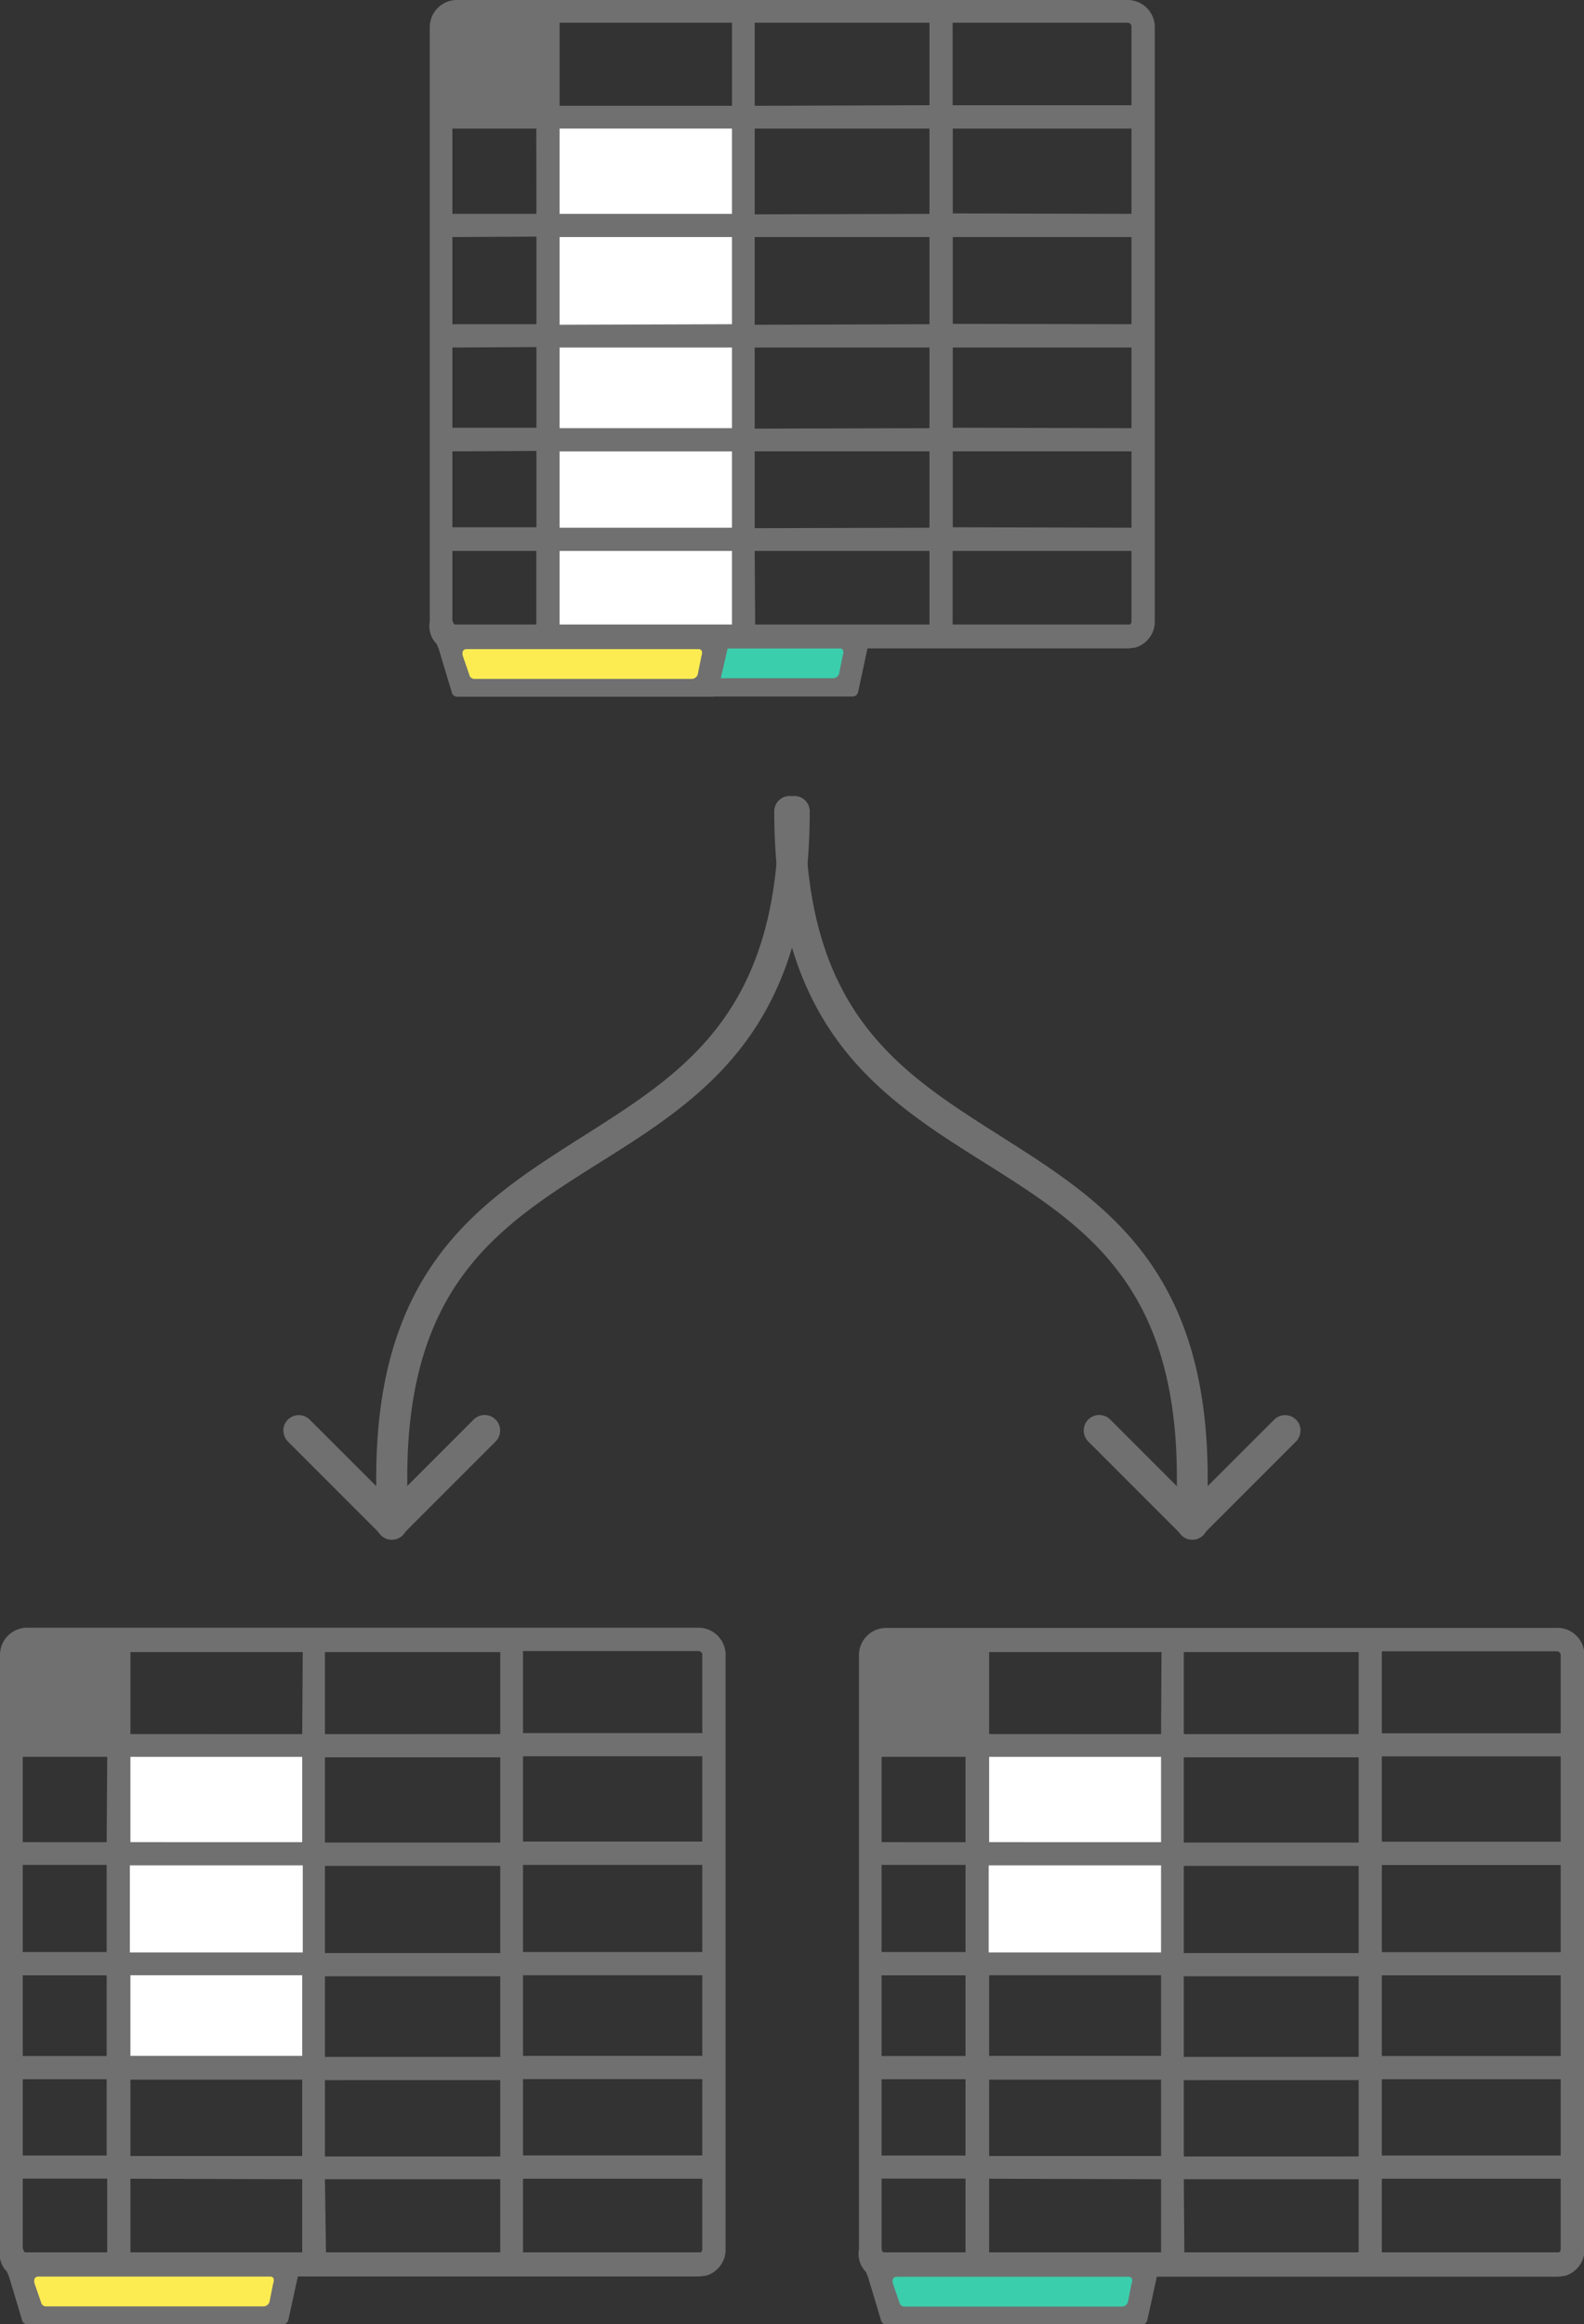
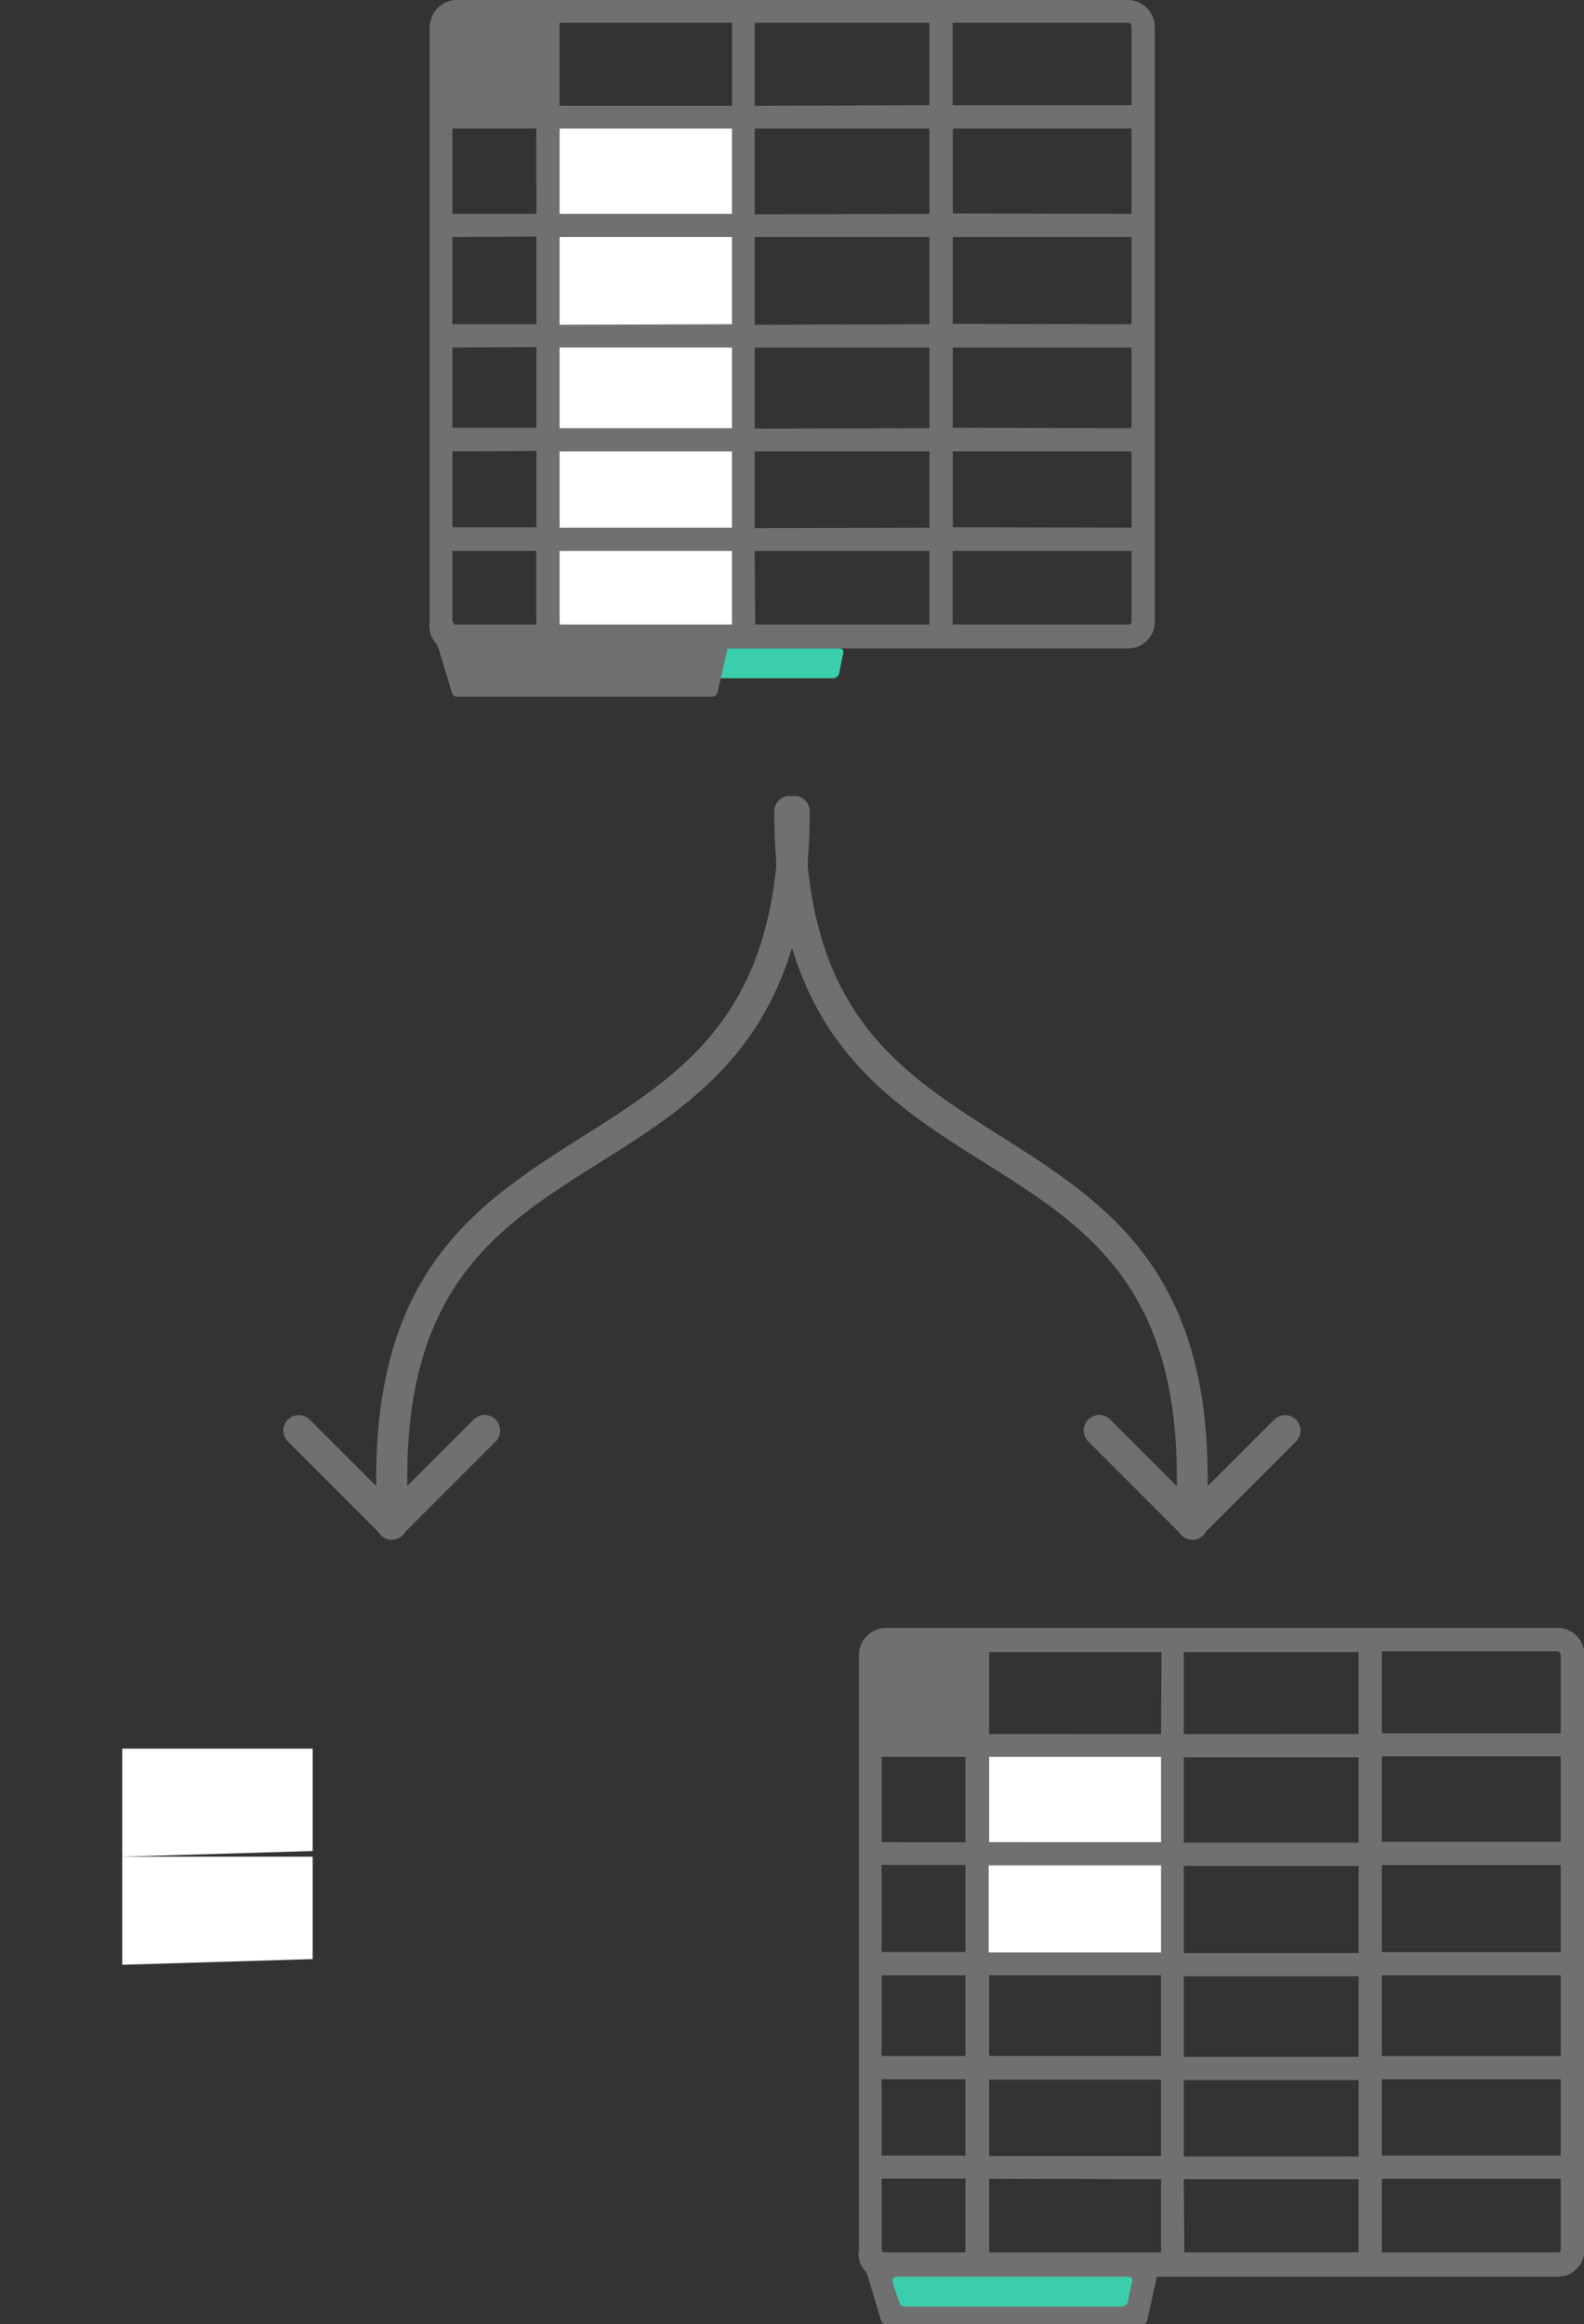
<svg xmlns="http://www.w3.org/2000/svg" viewBox="0 0 139.32 204.32">
  <rect x="0" y="0" width="139.32" height="204.32" fill="#333333" stroke="none" />
  <defs>
    <style>.cls-1{fill:#707070;}.cls-2{fill:#3bceac;}.cls-3{fill:#fff;}.cls-4{fill:#fcec52;}</style>
  </defs>
  <title>Recurso 5SEPARAR</title>
  <g id="Capa_2" data-name="Capa 2">
    <g id="SEPARAR">
      <g id="Hoja1_linea">
-         <path class="cls-1" d="M50.7,55.86,50.89,57,52,60.82a.49.49,0,0,0,.48.41H75a.49.49,0,0,0,.47-.38L76.3,57l.38-1.89" />
-       </g>
+         </g>
      <path class="cls-2" d="M73.84,57H53.49c-.41,0-.45.34-.34.67l.55,1.59a.45.45,0,0,0,.47.36H73.24a.56.56,0,0,0,.56-.39l.32-1.59C74.22,57.36,74.23,57,73.84,57Z" />
      <g id="Columna_color">
        <polygon class="cls-3" points="48.5 10.63 65.25 10.63 65.25 19.63 48.5 20.13 48.5 10.63" />
        <polygon class="cls-3" points="48.5 20.13 65.25 20.13 65.25 29.13 48.5 29.63 48.5 20.13" />
        <polygon class="cls-3" points="48.5 29.63 65.25 29.63 65.25 38.63 48.5 39.13 48.5 29.63" />
        <polygon class="cls-3" points="48.5 38.13 65.25 38.13 65.25 47.13 48.5 47.63 48.5 38.13" />
        <polygon class="cls-3" points="48.5 46.88 65.25 46.88 65.25 55.88 48.5 56.38 48.5 46.88" />
      </g>
      <g id="Hoja1_linea-2" data-name="Hoja1_linea">
        <path class="cls-1" d="M99.18,0h-59a2.39,2.39,0,0,0-2.38,2.38V54.62a2.27,2.27,0,0,0,.61,2l.18.43,1.14,3.79a.49.49,0,0,0,.48.41H62.64a.49.49,0,0,0,.47-.38L64,57H99.18a2.43,2.43,0,0,0,.51-.06h.12v0a2.38,2.38,0,0,0,1.76-2.29V2.39A2.39,2.39,0,0,0,99.18,0Zm.34,2.39V9.25H83.79V2H99.18a.34.34,0,0,1,.34.34ZM99.35,54.9H83.79V48.43H99.52v6.19a.33.33,0,0,1-.16.29Zm-59.56-.29V48.43h7.38V54.9H40a.33.33,0,0,1-.16-.29ZM64.38,30.55v7.09H49.22V30.55Zm-15.16-2V20.84H64.38V28.5ZM64.38,39.68v6.71H49.22V39.68Zm0,8.75V54.9H49.22V48.43Zm2,0H81.75V54.9H66.42Zm0-2V39.68H81.75v6.71Zm0-8.75V30.55H81.75v7.09Zm0-9.13V20.84H81.75V28.5Zm0-9.71V11.3H81.75v7.5Zm0-9.54V2H81.75V9.25Zm-2,0H49.22V2H64.38Zm0,2v7.5H49.22V11.3Zm-17.2,7.5H39.79V11.3h7.38Zm0,2V28.5H39.79V20.84Zm0,9.71v7.09H39.79V30.55Zm0,9.13v6.71H39.79V39.68Zm36.62,6.71V39.68H99.52v6.71Zm0-8.75V30.55H99.52v7.09Zm0-9.13V20.84H99.52V28.5Zm0-9.71V11.3H99.52v7.5Zm0,0" />
      </g>
-       <path class="cls-4" d="M61.41,57.06H41.07c-.41,0-.45.34-.34.67l.55,1.59a.45.45,0,0,0,.47.36H60.81a.56.56,0,0,0,.56-.39l.32-1.59C61.79,57.38,61.8,57.06,61.41,57.06Z" />
      <g id="Columna_color-2" data-name="Columna_color">
        <polygon class="cls-3" points="10.75 153.72 27.5 153.72 27.5 162.72 10.75 163.22 10.75 153.72" />
        <polygon class="cls-3" points="10.75 163.22 27.5 163.22 27.5 172.22 10.75 172.72 10.75 163.22" />
-         <polygon class="cls-3" points="10.75 172.72 27.5 172.72 27.5 181.72 10.75 182.22 10.75 172.72" />
      </g>
      <g id="Hoja1_linea-3" data-name="Hoja1_linea">
-         <path class="cls-1" d="M61.43,143.09h-59A2.39,2.39,0,0,0,0,145.47v52.23a2.27,2.27,0,0,0,.61,2l.18.43,1.14,3.79a.49.49,0,0,0,.48.41H24.89a.49.49,0,0,0,.47-.38l.84-3.83H61.43a2.43,2.43,0,0,0,.51-.06h.12v0a2.38,2.38,0,0,0,1.76-2.29V145.48a2.39,2.39,0,0,0-2.39-2.39Zm.34,2.39v6.87H46v-7.21H61.43a.34.34,0,0,1,.34.34ZM61.6,198H46v-6.47H61.77v6.19a.33.33,0,0,1-.16.29ZM2,197.71v-6.19H9.43V198H2.21a.33.33,0,0,1-.16-.29Zm24.58-24.07v7.09H11.47v-7.09Zm-15.16-2v-7.66H26.63v7.66Zm15.16,11.18v6.71H11.47v-6.71Zm0,8.75V198H11.47v-6.47Zm2,0H44V198H28.67Zm0-2v-6.71H44v6.71Zm0-8.75v-7.09H44v7.09Zm0-9.13v-7.66H44v7.66Zm0-9.71v-7.5H44v7.5Zm0-9.54v-7.21H44v7.21Zm-2,0H11.47v-7.21H26.63Zm0,2v7.5H11.47v-7.5Zm-17.2,7.5H2v-7.5H9.43Zm0,2v7.66H2v-7.66Zm0,9.71v7.09H2v-7.09Zm0,9.13v6.71H2v-6.71ZM46,189.48v-6.71H61.77v6.71Zm0-8.75v-7.09H61.77v7.09Zm0-9.13v-7.66H61.77v7.66Zm0-9.71v-7.5H61.77v7.5Zm0,0" />
-       </g>
-       <path class="cls-4" d="M23.74,200.13H3.4c-.41,0-.45.34-.34.67l.55,1.59a.45.45,0,0,0,.47.36H23.14a.56.56,0,0,0,.56-.39l.32-1.59C24.12,200.45,24.14,200.13,23.74,200.13Z" />
+         </g>
      <path class="cls-1" d="M33.09,134v-4.09c0-18.54,9.24-24.34,18.16-30S68.5,89.09,68.5,71.33a1.36,1.36,0,1,1,2.72,0c0,19.26-9.41,25.18-18.52,30.9C44,107.7,35.82,112.86,35.82,129.89V134a1.36,1.36,0,0,1-2.72,0Z" />
      <path class="cls-1" d="M24.92,125.8a1.36,1.36,0,0,1,2.32-1L34.45,132l7.21-7.21a1.36,1.36,0,0,1,1.93,1.93l-8.17,8.17a1.36,1.36,0,0,1-1.93,0l-8.17-8.17a1.37,1.37,0,0,1-.39-1Z" />
      <path class="cls-1" d="M106.22,134v-4.09c0-18.54-9.24-24.34-18.16-30S70.82,89.09,70.82,71.33a1.36,1.36,0,1,0-2.72,0c0,19.26,9.41,25.18,18.52,30.9,8.68,5.46,16.89,10.62,16.89,27.65V134a1.36,1.36,0,1,0,2.72,0Z" />
      <path class="cls-1" d="M114.39,125.8a1.36,1.36,0,0,0-2.32-1L104.86,132l-7.21-7.21a1.36,1.36,0,1,0-1.93,1.93l8.17,8.17a1.36,1.36,0,0,0,1.93,0l8.17-8.17a1.37,1.37,0,0,0,.39-1Z" />
      <g id="Columna_color-3" data-name="Columna_color">
        <polygon class="cls-3" points="86.25 153.73 103 153.73 103 162.73 86.25 163.23 86.25 153.73" />
        <polygon class="cls-3" points="86.25 163.23 103 163.23 103 172.23 86.25 172.73 86.25 163.23" />
      </g>
      <g id="Hoja1_linea-4" data-name="Hoja1_linea">
        <path class="cls-1" d="M136.93,143.11h-59a2.39,2.39,0,0,0-2.38,2.38v52.23a2.27,2.27,0,0,0,.61,2l.18.43,1.14,3.79a.49.49,0,0,0,.48.41h22.48a.49.49,0,0,0,.47-.38l.84-3.83h35.22a2.43,2.43,0,0,0,.51-.06h.12v0a2.38,2.38,0,0,0,1.76-2.29V145.49a2.39,2.39,0,0,0-2.39-2.39Zm.34,2.39v6.87H121.54v-7.21h15.39a.34.34,0,0,1,.34.34ZM137.1,198H121.54v-6.47h15.73v6.19a.33.33,0,0,1-.16.29Zm-59.56-.29v-6.19h7.38V198H77.71a.33.33,0,0,1-.16-.29Zm24.58-24.07v7.09H87v-7.09Zm-15.16-2v-7.66h15.16v7.66Zm15.16,11.18v6.71H87v-6.71Zm0,8.75V198H87v-6.47Zm2,0H119.5V198H104.17Zm0-2v-6.71H119.5v6.71Zm0-8.75v-7.09H119.5v7.09Zm0-9.13v-7.66H119.5v7.66Zm0-9.71v-7.5H119.5v7.5Zm0-9.54v-7.21H119.5v7.21Zm-2,0H87v-7.21h15.16Zm0,2v7.5H87v-7.5Zm-17.2,7.5H77.54v-7.5h7.38Zm0,2v7.66H77.54v-7.66Zm0,9.71v7.09H77.54v-7.09Zm0,9.13v6.71H77.54v-6.71Zm36.62,6.71v-6.71h15.73v6.71Zm0-8.75v-7.09h15.73v7.09Zm0-9.13v-7.66h15.73v7.66Zm0-9.71v-7.5h15.73v7.5Zm0,0" />
      </g>
      <path class="cls-2" d="M99.24,200.15H78.9c-.41,0-.45.34-.34.67l.55,1.59a.45.45,0,0,0,.47.36H98.64a.56.56,0,0,0,.56-.39l.32-1.59C99.62,200.47,99.64,200.15,99.24,200.15Z" />
    </g>
  </g>
</svg>